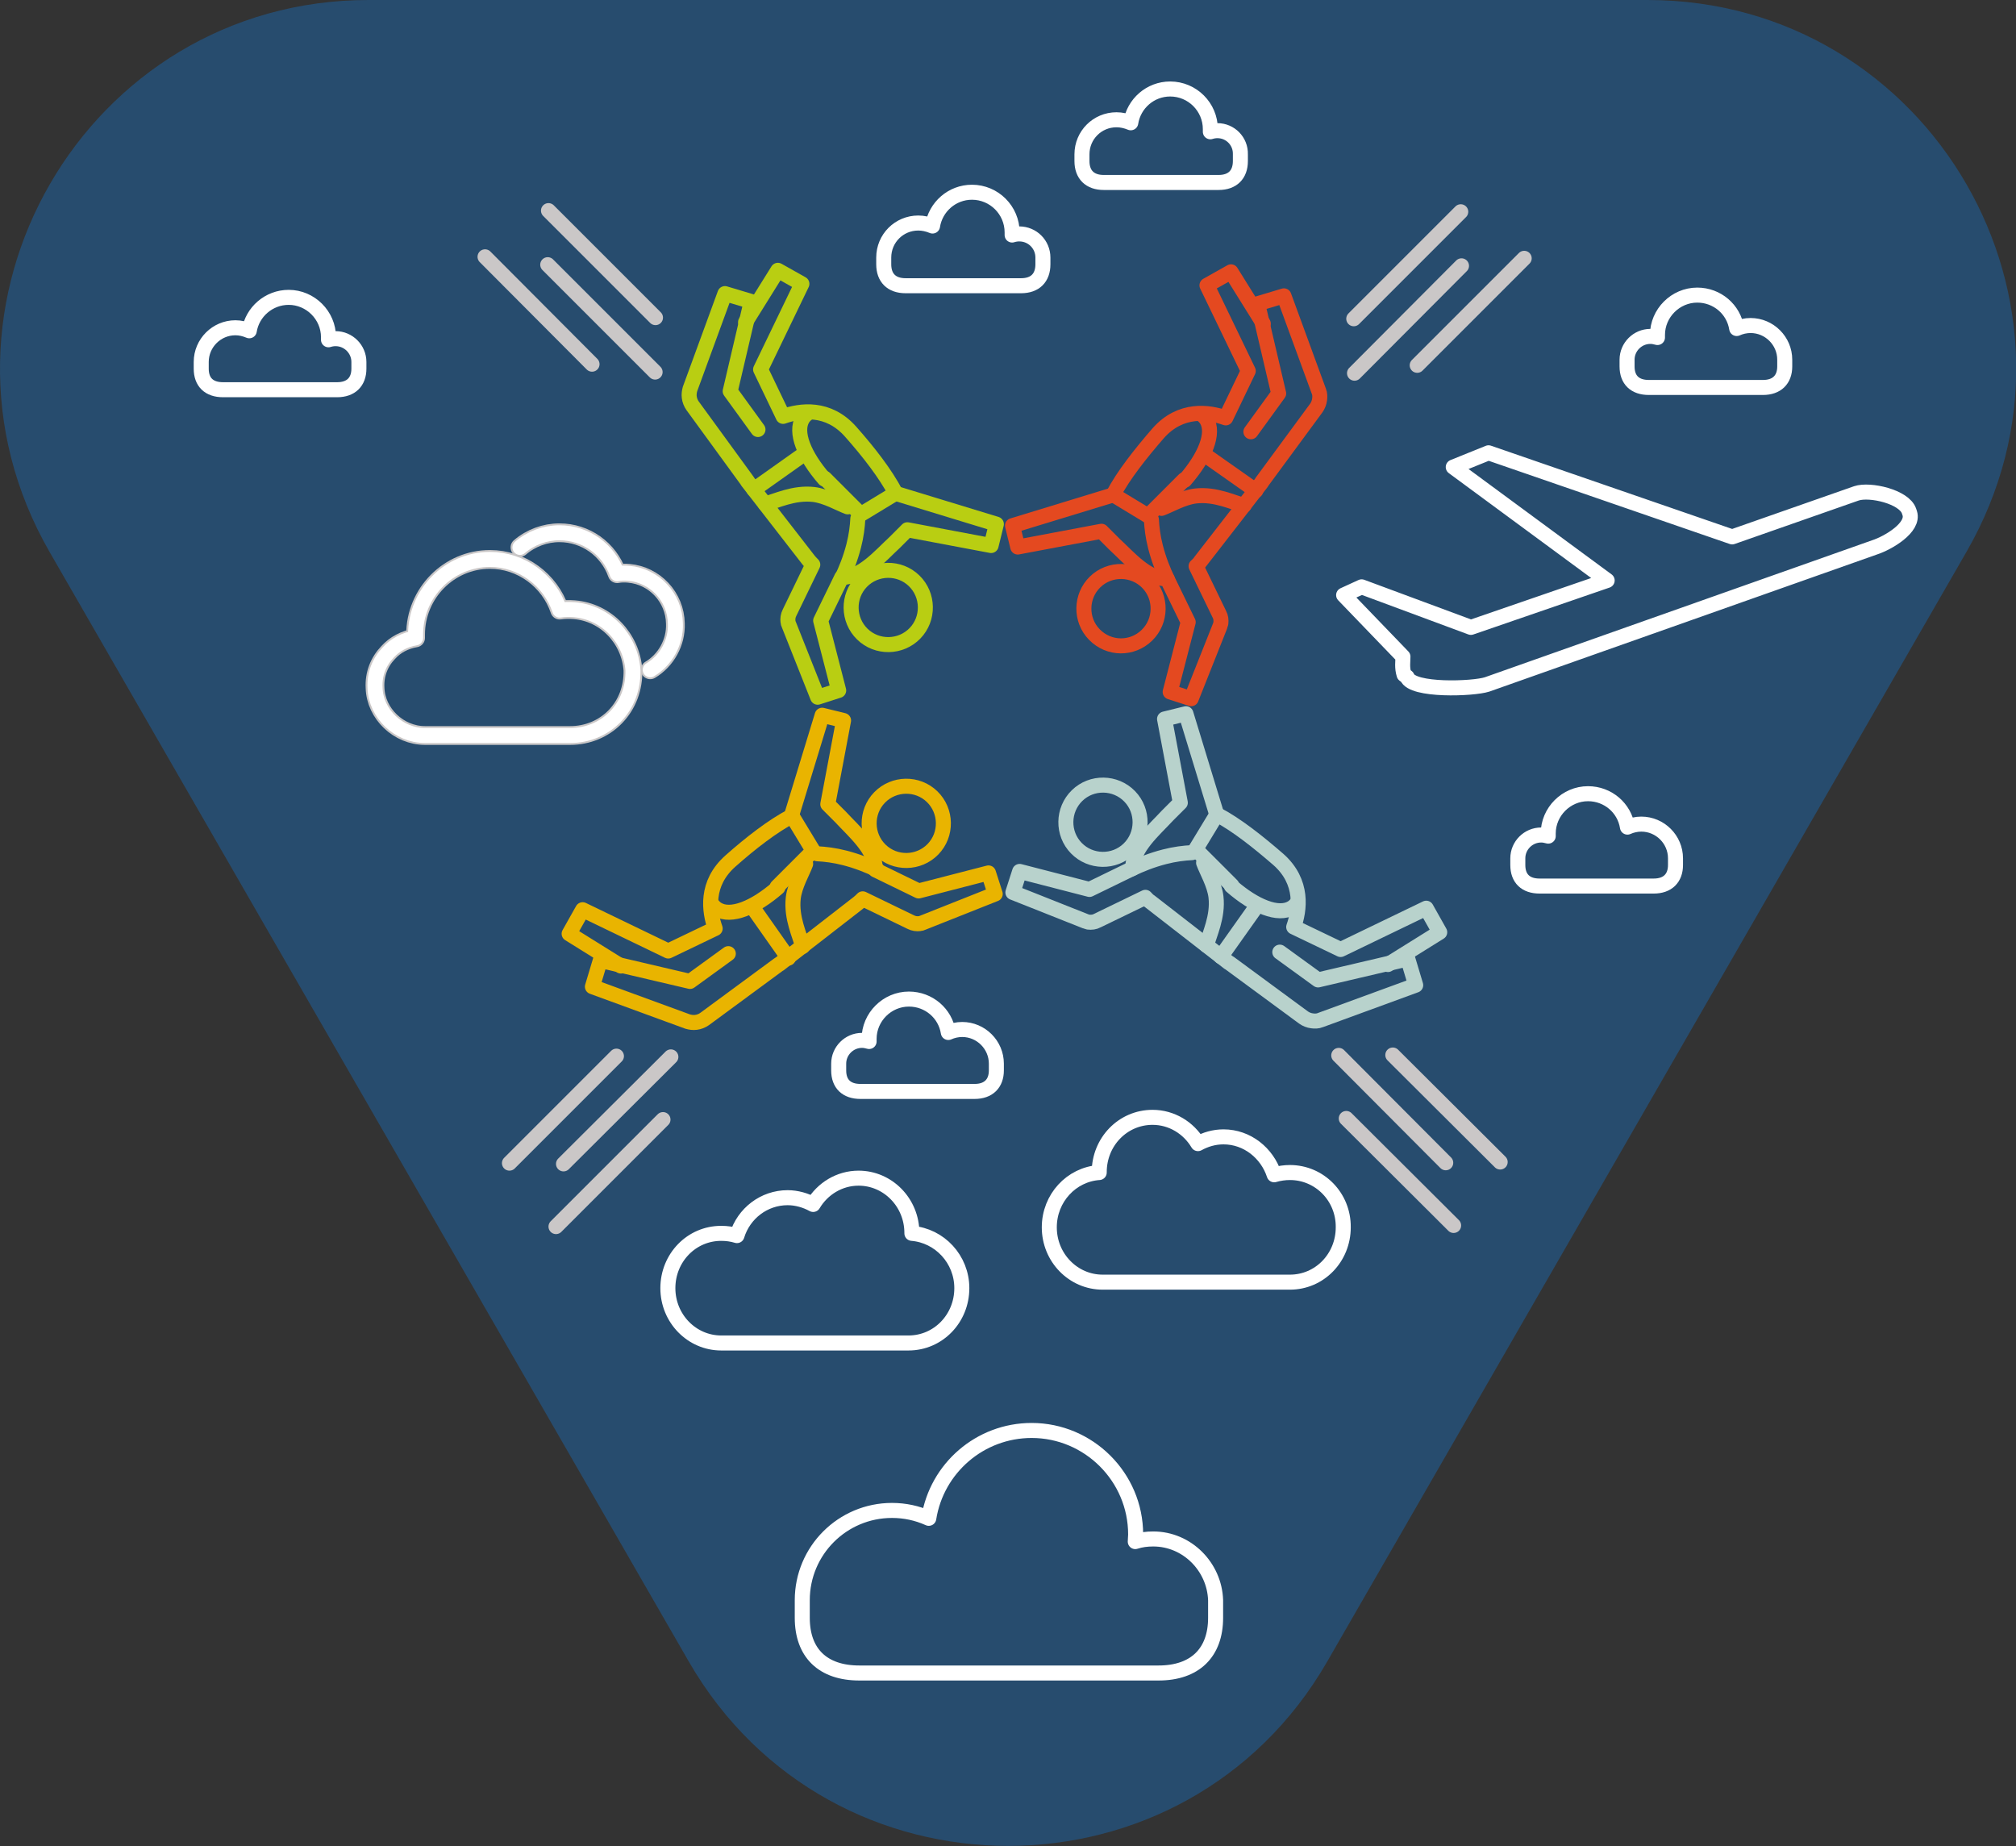
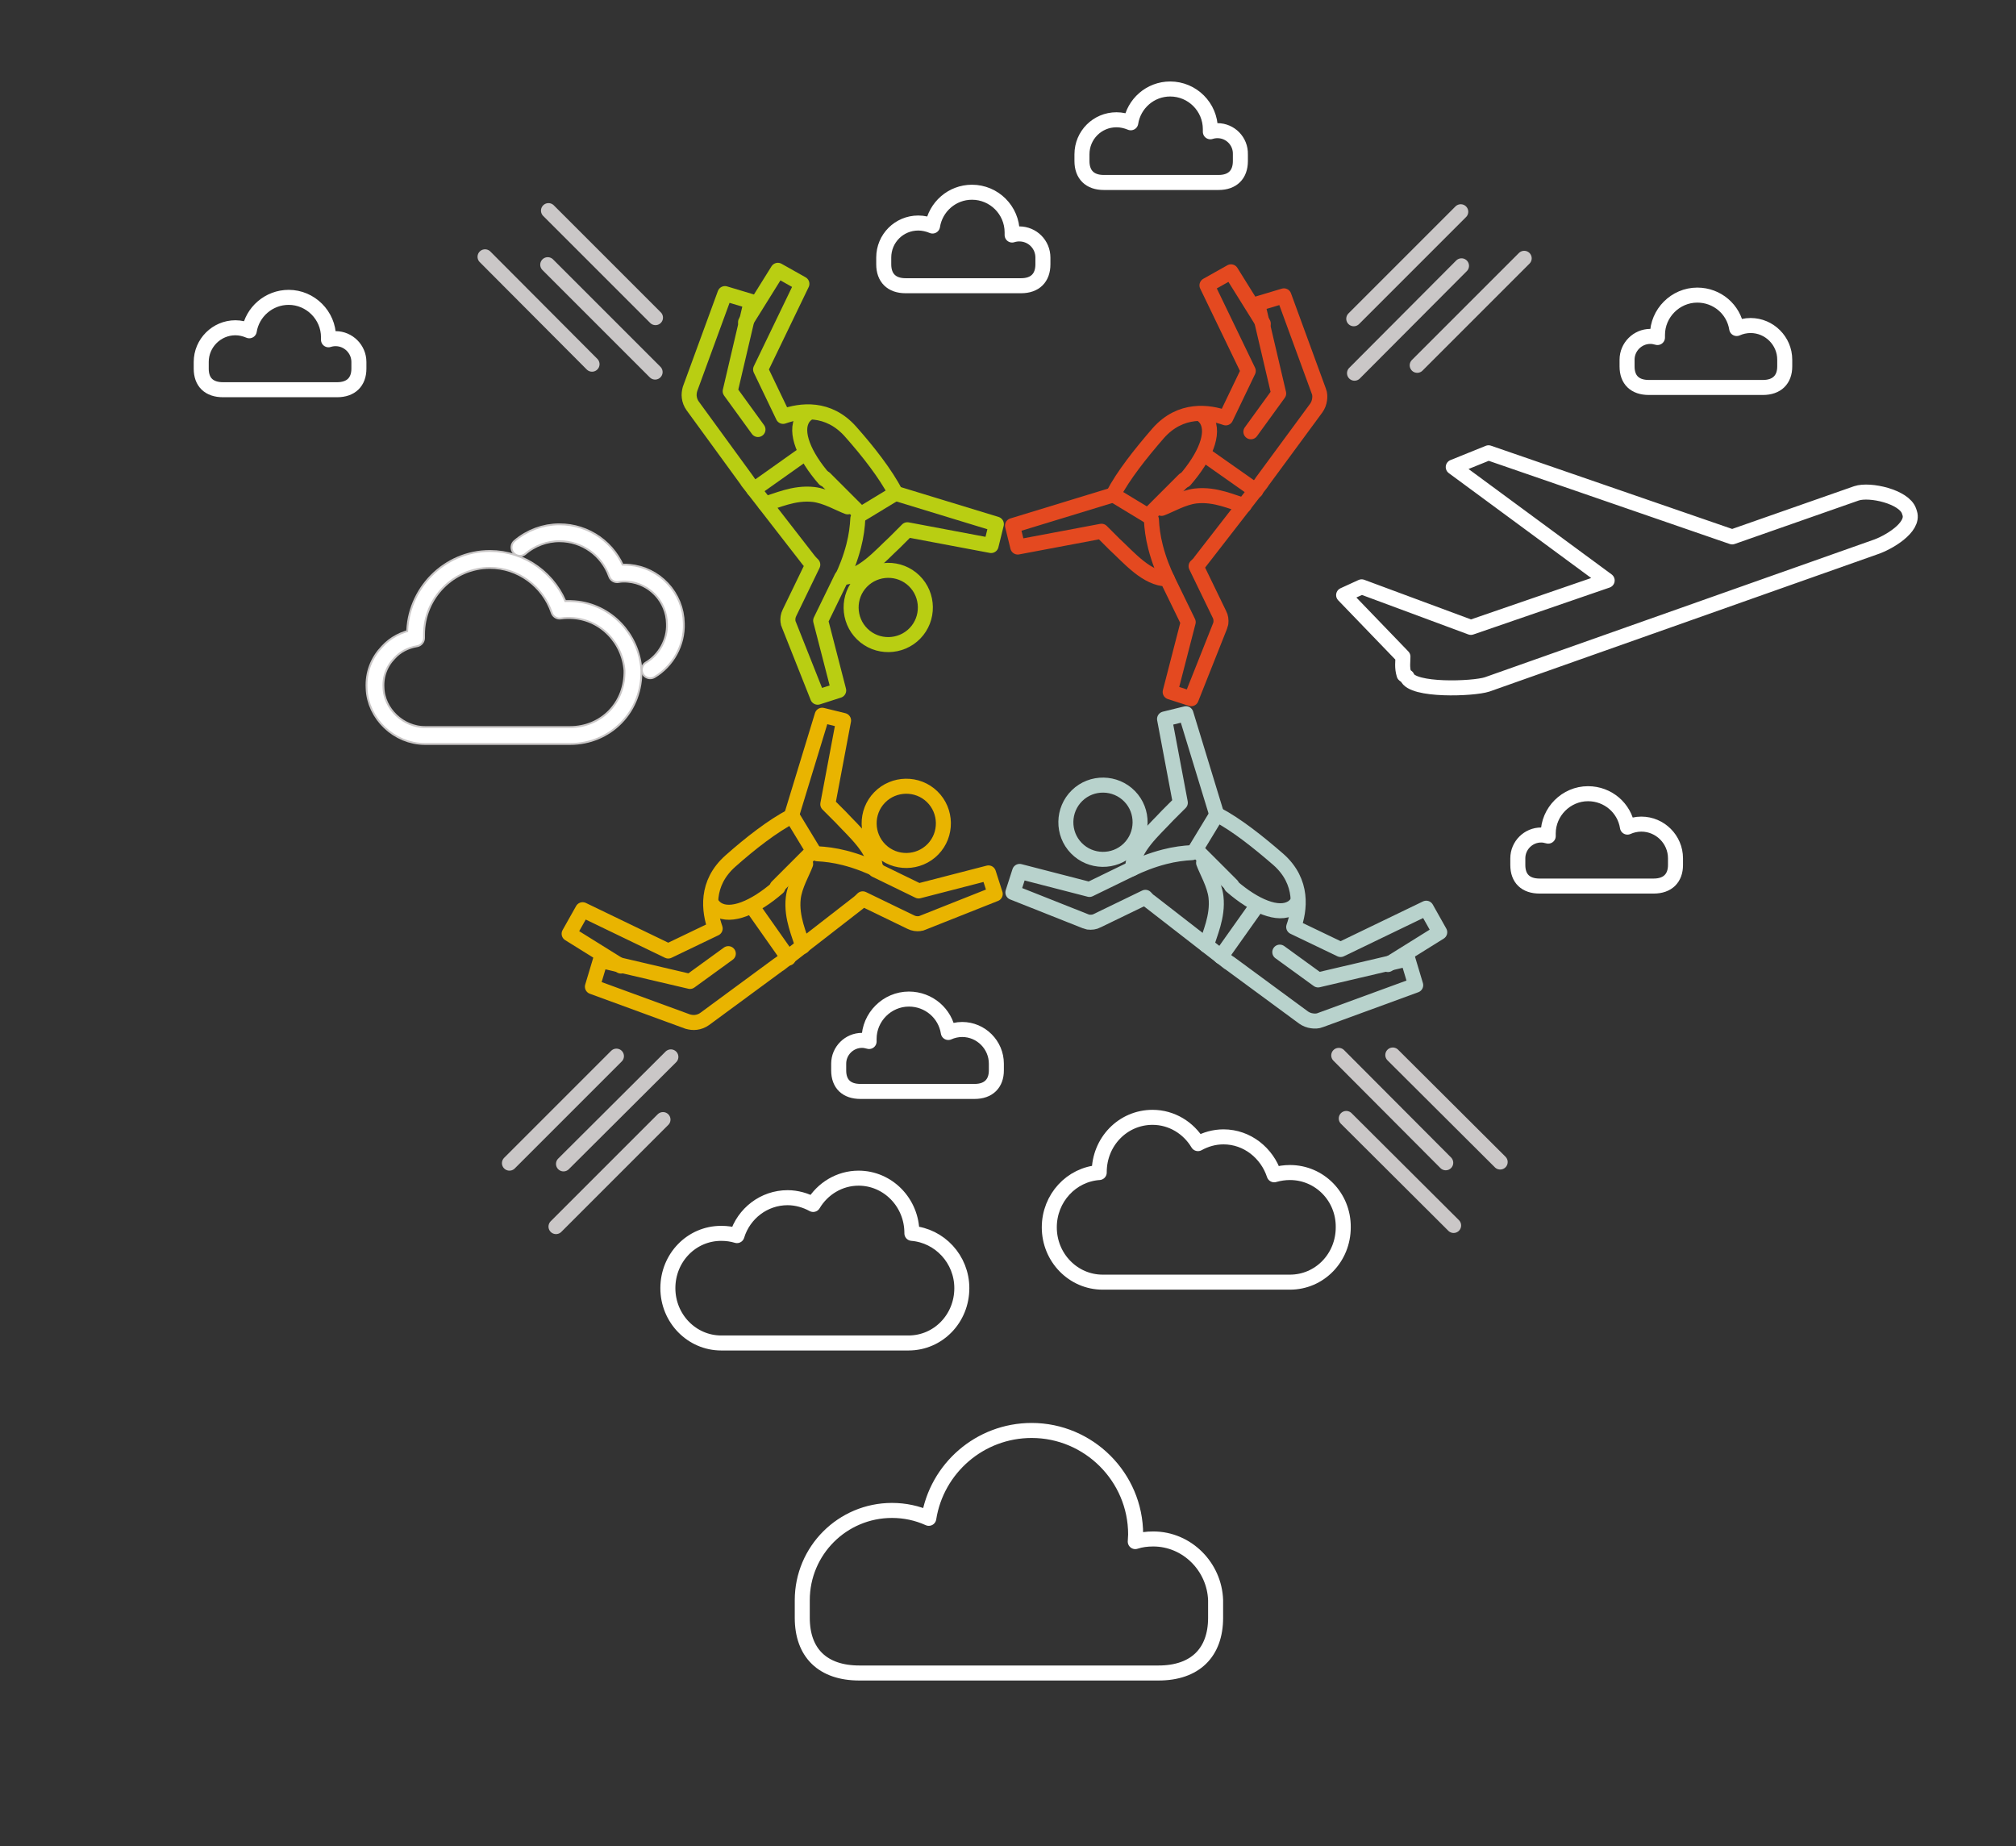
<svg xmlns="http://www.w3.org/2000/svg" enable-background="new 0 0 537 491.7" viewBox="0 0 537 491.7">
  <rect x="0" y="0" width="537" height="491.7" fill="#333333" stroke="none" />
-   <path d="m353.5 442.6 170.3-295.6c37.7-65.4-9.5-147-85-147h-340.6c-75.4 0-122.6 81.6-85 147l170.3 295.6c37.8 65.4 132.3 65.4 170 0z" fill="#274c6e" />
  <g fill="none" stroke-linecap="round" stroke-linejoin="round" stroke-miterlimit="10">
    <path d="m192.1 328.5c-7.9 0-14.2 6.5-14.2 14.6s6.4 14.6 14.2 14.6h49.9c7.9 0 14.2-6.5 14.2-14.6 0-7.7-5.9-14-13.3-14.6 0 0 0 0 0-.1 0-8.1-6.4-14.6-14.2-14.6-5.1 0-9.6 2.8-12.1 7-2-1.1-4.4-1.8-6.8-1.8-6.3 0-11.7 4.2-13.5 10.1-1.3-.4-2.7-.6-4.2-.6z" stroke="#fff" stroke-width="4" />
    <path d="m343.6 312.3c-1.4 0-2.8.2-4.2.6-1.9-5.8-7.2-10.1-13.5-10.1-2.5 0-4.8.7-6.8 1.8-2.5-4.2-7-7-12.1-7-7.9 0-14.2 6.5-14.2 14.6v.1c-7.4.5-13.3 6.8-13.3 14.6 0 8.1 6.4 14.6 14.2 14.6h49.9c7.9 0 14.2-6.5 14.2-14.6.1-8.1-6.3-14.6-14.2-14.6z" stroke="#fff" stroke-width="4" />
    <path d="m373.7 174.9c0 1.3-.3 2.9.3 4.8l.8.6c1.3 3.8 17.6 3.2 21.3 2l103.2-36.5c3.7-1.2 10.6-5.3 9.4-9.1l-.2-.6c-1.3-3.8-10.4-5.9-14-4.7l-33.1 11.6-64.9-22.4-9.4 3.8 41 30.2-36.3 12.5-29.1-10.8-4.8 2.2z" stroke="#fff" stroke-width="4" />
    <path d="m307.2 409.9c-1.7 0-3.3.2-4.8.7 0-.6.1-1.3.1-1.9 0-15.3-12.5-27.7-27.7-27.7-13.8 0-25.3 10.1-27.4 23.4-3.1-1.4-6.4-2.1-9.8-2.1-13.2 0-23.9 10.7-23.9 23.9v4.7c0 9.4 5.5 14.7 15.2 14.7h79.7c9.7 0 15.2-5.4 15.2-14.7v-4.7c-.3-8.9-7.6-16.3-16.6-16.3z" stroke="#fff" stroke-width="4" />
    <path d="m271.5 62.3c-.6 0-1.3.1-1.9.3 0-.2 0-.5 0-.7 0-5.9-4.8-10.7-10.7-10.7-5.3 0-9.7 3.9-10.5 9-1.2-.5-2.5-.8-3.8-.8-5.1 0-9.2 4.1-9.2 9.2v1.8c0 3.6 2.1 5.7 5.8 5.7h30.8c3.7 0 5.8-2.1 5.8-5.7v-1.8c0-3.5-2.8-6.3-6.3-6.3z" stroke="#fff" stroke-width="4" />
    <path d="m324.3 34.8c-.6 0-1.3.1-1.9.3 0-.2 0-.5 0-.7 0-5.9-4.8-10.7-10.7-10.7-5.3 0-9.7 3.9-10.5 9-1.2-.5-2.5-.8-3.8-.8-5.1 0-9.2 4.1-9.2 9.2v1.8c0 3.6 2.1 5.7 5.8 5.7h30.6c3.7 0 5.8-2.1 5.8-5.7v-1.8c.1-3.5-2.7-6.3-6.1-6.3z" stroke="#fff" stroke-width="4" />
    <path d="m229.6 277.1c-3.4 0-6.2 2.8-6.2 6.2v1.8c0 3.6 2.1 5.6 5.8 5.6h30.4c3.7 0 5.8-2.1 5.8-5.6v-1.8c0-5-4.1-9.1-9.1-9.1-1.3 0-2.6.3-3.7.8-.8-5.1-5.2-8.9-10.5-8.9-5.8 0-10.6 4.8-10.6 10.6v.7c-.7-.2-1.3-.3-1.9-.3z" stroke="#fff" stroke-width="4" />
    <path d="m439.6 89.6c-3.4 0-6.2 2.8-6.2 6.2v1.8c0 3.6 2.1 5.6 5.8 5.6h30.4c3.7 0 5.8-2.1 5.8-5.6v-1.8c0-5-4.1-9.1-9.1-9.1-1.3 0-2.6.3-3.7.8-.8-5.1-5.2-8.9-10.5-8.9-5.8 0-10.6 4.8-10.6 10.6v.7c-.7-.2-1.3-.3-1.9-.3z" stroke="#fff" stroke-width="4" />
    <path d="m410.5 222.4c-3.4 0-6.2 2.8-6.2 6.2v1.8c0 3.6 2.1 5.6 5.8 5.6h30.4c3.7 0 5.8-2.1 5.8-5.6v-1.8c0-5-4.1-9.1-9.1-9.1-1.3 0-2.6.3-3.7.8-.8-5.1-5.2-8.9-10.5-8.9-5.8 0-10.6 4.8-10.6 10.6v.7c-.7-.2-1.3-.3-1.9-.3z" stroke="#fff" stroke-width="4" />
    <path d="m89.4 90.2c-.6 0-1.3.1-1.9.3 0-.2 0-.5 0-.7 0-5.8-4.8-10.6-10.6-10.6-5.3 0-9.7 3.9-10.5 8.9-1.2-.5-2.4-.8-3.7-.8-5 0-9.1 4.1-9.1 9.1v1.8c0 3.6 2.1 5.6 5.8 5.6h30.4c3.7 0 5.8-2.1 5.8-5.6v-1.8c0-3.4-2.8-6.2-6.2-6.2z" stroke="#fff" stroke-width="4" />
    <path d="m173.2 178.4c4.2-2.5 6.9-7.3 6.7-12.3-.1-7.1-5.6-12.8-12.4-13.4-1-.1-2.1-.1-3.1.1-2.3-6.5-8.4-10.9-15.4-10.9-3.8 0-7.6 1.4-10.5 3.9" stroke="#cac7c7" stroke-width="5" />
    <path d="m153 162.4c-1.3-.1-2.6-.1-3.9.1-2.7-8-10.2-13.5-18.6-13.5-10.9 0-19.8 9-19.8 20v.9c-2.9.5-5.4 1.8-7.3 3.9-2.4 2.5-3.7 5.8-3.5 9.4.2 6.9 6.3 12.7 13.3 12.7h38.7c4.6 0 8.9-1.8 12-5 3.2-3.3 4.8-7.7 4.7-12.4-.6-8.4-7.1-15.4-15.6-16.1z" stroke="#cac7c7" stroke-width="5" />
    <path d="m173.2 178.4c4.2-2.5 6.9-7.3 6.7-12.3-.1-7.1-5.6-12.8-12.4-13.4-1-.1-2.1-.1-3.1.1-2.3-6.5-8.4-10.9-15.4-10.9-3.8 0-7.6 1.4-10.5 3.9" stroke="#fff" stroke-width="4" />
    <path d="m153 162.4c-1.3-.1-2.6-.1-3.9.1-2.7-8-10.2-13.5-18.6-13.5-10.9 0-19.8 9-19.8 20v.9c-2.9.5-5.4 1.8-7.3 3.9-2.4 2.5-3.7 5.8-3.5 9.4.2 6.9 6.3 12.7 13.3 12.7h38.7c4.6 0 8.9-1.8 12-5 3.2-3.3 4.8-7.7 4.7-12.4-.6-8.4-7.1-15.4-15.6-16.1z" stroke="#fff" stroke-width="4" />
    <path d="m286.7 225.9c3.8 3.9 10.1 4 14 .2s4-10.1.2-14-10.1-4-14-.2-4 10.1-.2 14z" stroke="#b8d2cc" stroke-width="4" />
    <path d="m323.9 216.3-8-26.2-5.7 1.4 4.2 22.3-3.4 3.4c-3.6 3.9-9.3 8.7-9.3 14.1l-11.5 5.6-18.6-4.8-1.8 5.6 19.4 7.7c.2.1.5.1.7.2.8.1 1.7 0 2.4-.4l12.8-6.2c.4.4.7.8 1.2 1.1l21 16.3c.1.1.1.1.2.1l19.7 14.5c.7.5 1.5.8 2.3.9.7.1 1.5.1 2.2-.2l25.4-9.3-2.1-7-23.9 5.6-10.2-7.4" stroke="#b8d2cc" stroke-width="4" />
    <path d="m369.7 256.9 13.8-8.6-3.6-6.4-22.8 11-12.5-6c1.6-4.5 2.7-12-4.1-18-5.3-4.6-11.2-9.3-16.4-12-.1.1-.1.3-.2.4l-5.4 8.9 9.6 9.6" stroke="#b8d2cc" stroke-width="4" />
    <path d="m328 236c6.2 5.4 12.5 8 16.1 5.8.5-.3.9-.7 1.4-1.3" stroke="#b8d2cc" stroke-width="4" />
    <path d="m334.7 241.4-9.5 13.4" stroke="#b8d2cc" stroke-width="4" />
    <path d="m317.5 227.1c-2.1.1-4.6.4-7.3 1.1-3.5.9-6.4 2.1-8.7 3.2" stroke="#b8d2cc" stroke-width="4" />
    <path d="m320.6 229.8c.8 2.2 2.9 5.7 3.3 9.1.6 5.3-1.8 10-2.5 12.9" stroke="#b8d2cc" stroke-width="4" />
    <path d="m358.6 297.9 28.6 28.5" stroke="#cac7c7" stroke-width="4" />
    <path d="m356.6 281.1 28.5 28.6" stroke="#cac7c7" stroke-width="4" />
    <path d="m371 281 28.6 28.5" stroke="#cac7c7" stroke-width="4" />
    <path d="m229.7 168.9c3.9 3.8 10.2 3.7 14-.2s3.7-10.2-.2-14-10.2-3.7-14 .2-3.7 10.2.2 14z" stroke="#b9ce12" stroke-width="4" />
    <path d="m201.9 114.4-7.4-10.2 5.6-23.9-7-2.1-9.3 25.4c-.2.7-.3 1.5-.2 2.2.1.8.4 1.6.9 2.3l14.5 19.9c.1.1.1.1.1.2l16.3 21c.3.4.7.8 1.1 1.2l-6.2 12.8c-.4.8-.5 1.6-.4 2.4 0 .2.1.5.2.7l7.7 19.4 5.6-1.8-4.8-18.6 5.6-11.5c5.4 0 10.2-5.7 14.1-9.3l3.4-3.4 22.3 4.2 1.4-5.7-26.2-8" stroke="#b9ce12" stroke-width="4" />
    <path d="m219.7 127.4 9.6 9.6 8.9-5.4c.1-.1.3-.1.4-.2-2.7-5.2-7.3-11.1-12-16.4-6-6.8-13.4-5.7-18-4.1l-6-12.5 11-22.8-6.4-3.6-8.6 13.8" stroke="#b9ce12" stroke-width="4" />
    <path d="m219.6 127.6c-5.4-6.2-8-12.5-5.8-16.1.3-.5.7-.9 1.3-1.4" stroke="#b9ce12" stroke-width="4" />
    <path d="m214.2 120.9-13.4 9.5" stroke="#b9ce12" stroke-width="4" />
    <path d="m228.5 138.1c-.1 2.1-.4 4.6-1.1 7.3-.9 3.5-2.1 6.4-3.2 8.7" stroke="#b9ce12" stroke-width="4" />
    <path d="m225.8 135c-2.2-.8-5.7-2.9-9.1-3.3-5.3-.6-10 1.8-12.9 2.5" stroke="#b9ce12" stroke-width="4" />
    <path d="m157.7 97-28.5-28.6" stroke="#cac7c7" stroke-width="4" />
    <path d="m174.5 99.1-28.6-28.6" stroke="#cac7c7" stroke-width="4" />
    <path d="m174.6 84.6-28.5-28.5" stroke="#cac7c7" stroke-width="4" />
-     <path d="m305.5 169.2c3.9-3.8 4-10.1.2-14s-10.1-4-14-.2-4 10.1-.2 14c3.9 4 10.1 4 14 .2z" stroke="#e44920" stroke-width="4" />
    <path d="m295.9 132-26.2 8 1.4 5.7 22.3-4.2 3.4 3.4c3.9 3.6 8.7 9.3 14.1 9.3l5.6 11.5-4.8 18.6 5.6 1.8 7.7-19.4c.1-.2.1-.5.2-.7.1-.8 0-1.7-.4-2.4l-6.2-12.8c.4-.4.8-.7 1.1-1.2l16.3-21c.1-.1.1-.1.1-.2l14.5-19.7c.5-.7.8-1.5.9-2.3.1-.7.1-1.5-.2-2.2l-9.3-25.4-7 2.1 5.6 23.9-7.4 10.2" stroke="#e44920" stroke-width="4" />
    <path d="m336.5 86.2-8.6-13.8-6.4 3.6 11 22.8-6 12.5c-4.5-1.6-12-2.7-18 4.1-4.6 5.3-9.3 11.2-12 16.4.1.1.3.1.4.2l8.9 5.4 9.6-9.6" stroke="#e44920" stroke-width="4" />
    <path d="m315.6 127.9c5.4-6.2 8-12.5 5.8-16.1-.3-.5-.7-.9-1.3-1.4" stroke="#e44920" stroke-width="4" />
    <path d="m321 121.2 13.5 9.5" stroke="#e44920" stroke-width="4" />
    <path d="m306.7 138.4c.1 2.1.4 4.6 1.1 7.3.9 3.5 2.1 6.4 3.2 8.7" stroke="#e44920" stroke-width="4" />
    <path d="m309.4 135.4c2.2-.8 5.7-2.9 9.1-3.3 5.3-.6 10 1.8 12.9 2.5" stroke="#e44920" stroke-width="4" />
    <path d="m377.5 97.3 28.5-28.5" stroke="#cac7c7" stroke-width="4" />
    <path d="m360.8 99.4 28.5-28.6" stroke="#cac7c7" stroke-width="4" />
    <path d="m360.6 84.9 28.5-28.5" stroke="#cac7c7" stroke-width="4" />
    <path d="m248.5 226.2c3.8-3.9 3.7-10.2-.2-14s-10.2-3.7-14 .2-3.7 10.2.2 14 10.2 3.7 14-.2z" stroke="#e9b400" stroke-width="4" />
    <path d="m194 254-10.2 7.4-23.9-5.6-2.1 7 25.4 9.3c.7.2 1.5.3 2.2.2.8-.1 1.6-.4 2.3-.9l19.7-14.5c.1-.1.1-.1.2-.1l21-16.3c.4-.3.8-.7 1.2-1.1l12.8 6.2c.8.4 1.6.5 2.4.4.2 0 .5-.1.7-.2l19.4-7.7-1.8-5.6-18.6 4.8-11.5-5.6c0-5.4-5.7-10.2-9.3-14.1l-3.4-3.4 4.2-22.3-5.7-1.4-8 26.2" stroke="#e9b400" stroke-width="4" />
    <path d="m207 236.2 9.6-9.6-5.4-8.9c-.1-.1-.1-.3-.2-.4-5.2 2.7-11.1 7.3-16.4 12-6.8 6-5.7 13.4-4.1 18l-12.5 6-22.8-11-3.6 6.4 13.8 8.6" stroke="#e9b400" stroke-width="4" />
    <path d="m207.2 236.4c-6.2 5.4-12.5 8-16.1 5.8-.5-.3-.9-.7-1.4-1.3" stroke="#e9b400" stroke-width="4" />
    <path d="m200.5 241.7 9.5 13.5" stroke="#e9b400" stroke-width="4" />
    <path d="m217.7 227.4c2.1.1 4.6.4 7.3 1.1 3.5.9 6.4 2.1 8.7 3.2" stroke="#e9b400" stroke-width="4" />
    <path d="m214.6 230.1c-.8 2.2-2.9 5.7-3.3 9.1-.6 5.3 1.8 10 2.5 12.9" stroke="#e9b400" stroke-width="4" />
    <path d="m176.6 298.2-28.5 28.5" stroke="#cac7c7" stroke-width="4" />
    <path d="m178.7 281.5-28.6 28.5" stroke="#cac7c7" stroke-width="4" />
    <path d="m164.2 281.3-28.5 28.5" stroke="#cac7c7" stroke-width="4" />
  </g>
</svg>